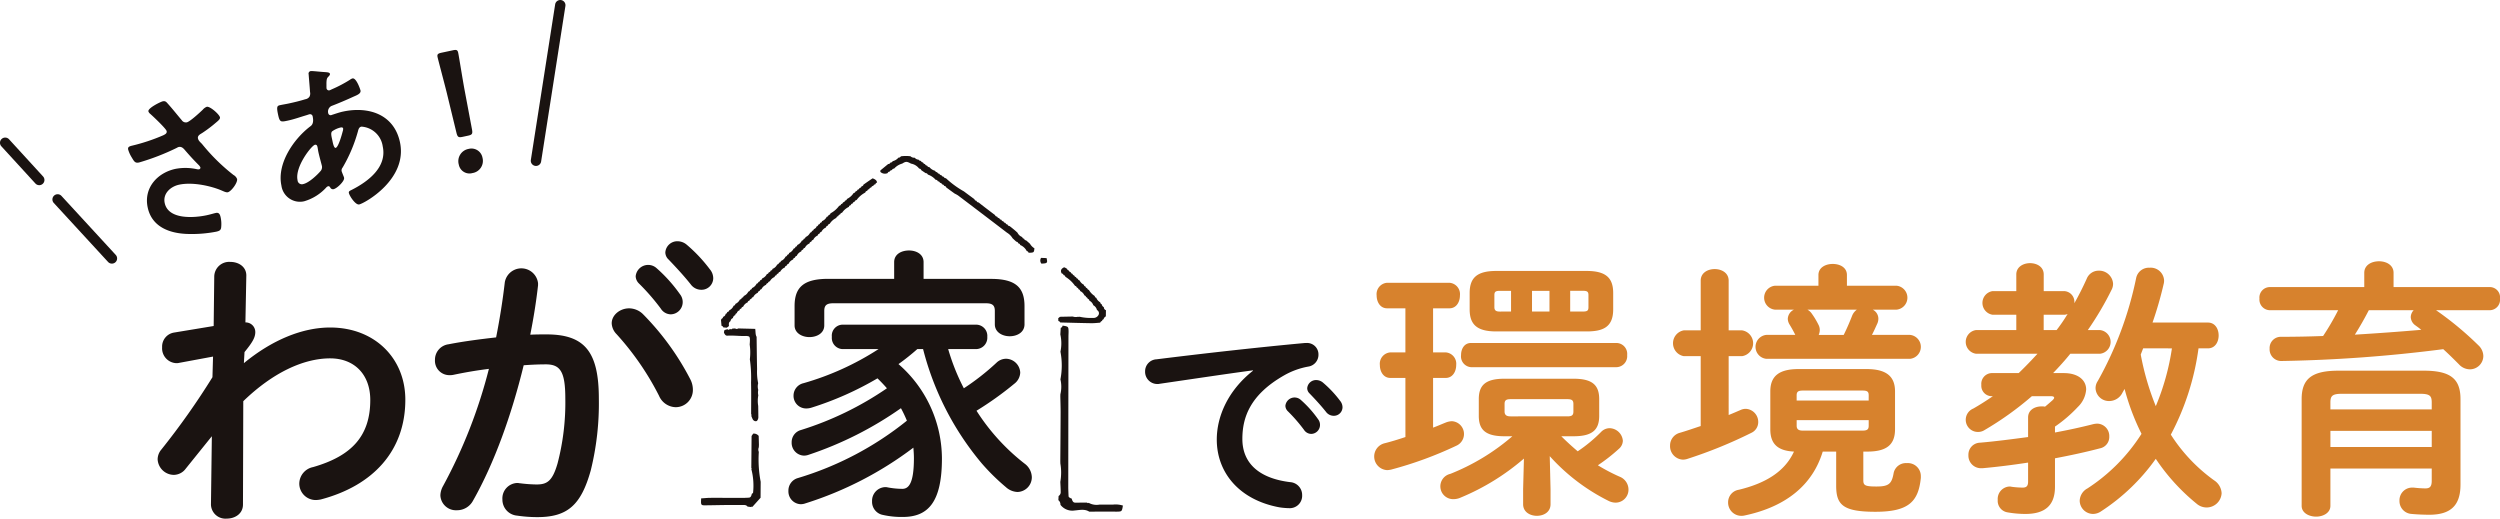
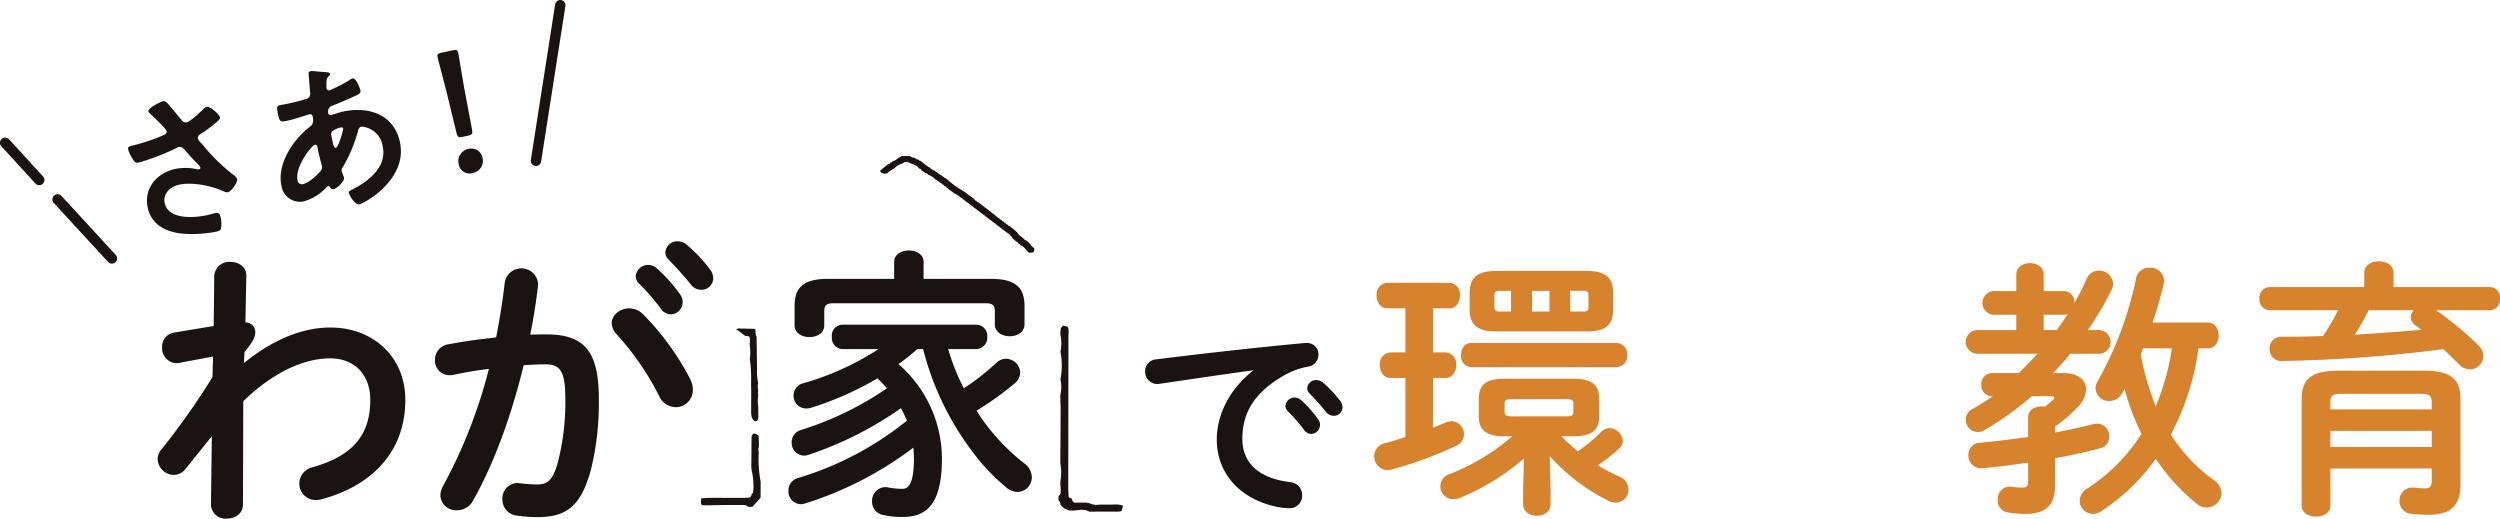
<svg xmlns="http://www.w3.org/2000/svg" width="520.607" height="107.997" viewBox="0 0 520.607 107.997">
  <g transform="translate(-701.823 -71.984)">
    <g transform="translate(847.784 104.462)">
      <path d="M906.682,140.366a8.4,8.4,0,0,0-.024-3.6q.044-.694.087-1.389l-.043.059a.684.684,0,0,0,.448-.544l-.04.038c1.19.182,1.233.212,1.262,1.105.013.4-.021.8-.021,1.193q-.024,15.638-.041,31.276c0,.635.039,1.271.06,1.9.01.3.233.353.419.445l.087.1.114-.056c.154.415.243.908.777.908.819,0,1.638-.01,2.458-.016a.2.2,0,0,0,.327.046,3.352,3.352,0,0,0,2.279.373c3.419.016-.6,0,2.815,0a4.962,4.962,0,0,1,2.111.229l-.066-.06c-.161,1.12-.235,1.253-.857,1.289-.5.029-.992,0-1.488,0-4.037,0-.635.008-4.672.012l.015.009c-.978-.624-2.044-.328-3.052-.251a3.11,3.11,0,0,1-2.967-1.2l.014.024a1.166,1.166,0,0,0-.445-.98l.01.024.049-.9-.026.035a.959.959,0,0,0,.461-.93c0-.676-.05-1.354-.078-2.03a11.145,11.145,0,0,0,.008-3.835l-.011-.482c.025-3.38.056-6.761.068-10.142,0-1.1-.04-2.2-.063-3.294l.01-.482a6.646,6.646,0,0,0,.012-3.106A15.2,15.2,0,0,0,906.682,140.366Z" transform="translate(-831.813 -99.606)" fill="#1a1311" />
-       <path d="M872.648,106.515l.073-.009c.489.186.88.426.876.9l.052-.045a.5.5,0,0,0-.4.407l.032-.024a.48.48,0,0,0-.467.351l.032-.025a.481.481,0,0,0-.462.357l.031-.025a.456.456,0,0,0-.442.366l.025-.02c-.257.041-.4.163-.427.361l.011-.009c-.25.038-.387.154-.415.348l0,0a5.178,5.178,0,0,0-1.84,1.594l.039-.031a.479.479,0,0,0-.434.385l.035-.029a.46.46,0,0,0-.43.377l.023-.022c-.256.043-.392.167-.416.366l.005-.005q-.367.06-.4.348l-.013.012a3.431,3.431,0,0,0-1.427,1.24l.036-.028a.478.478,0,0,0-.432.383l.035-.029a.458.458,0,0,0-.427.382l.025-.023c-.255.045-.389.17-.414.369l0,0a3.3,3.3,0,0,0-1.41,1.266l.036-.028a.463.463,0,0,0-.412.4l.031-.028c-.258.051-.383.184-.4.383l.005-.005a1.886,1.886,0,0,0-.976.942l.038-.03a.463.463,0,0,0-.413.4l.03-.027c-.258.051-.382.183-.4.383l0,0a1.838,1.838,0,0,0-.964.949l.037-.031a.456.456,0,0,0-.412.393l.026-.023c-.256.047-.385.175-.4.374h0a1.828,1.828,0,0,0-.978.936l.037-.03a.458.458,0,0,0-.41.4l.029-.025c-.257.049-.384.179-.4.379l0,0a1.757,1.757,0,0,0-.953.956l.036-.031a.438.438,0,0,0-.4.394l.016-.015c-.247.047-.375.169-.388.365l-.012.013a1.79,1.79,0,0,0-.962.936l.035-.03a.435.435,0,0,0-.4.388l.013-.013c-.246.046-.374.168-.386.362l-.014.015a1.943,1.943,0,0,0-.988.916l.038-.029a.462.462,0,0,0-.423.387l.029-.026c-.258.049-.387.178-.41.377l.009-.009q-.367.066-.388.356l-.016.016a1.9,1.9,0,0,0-.984.918l.038-.03a.46.46,0,0,0-.423.386l.028-.025c-.257.047-.388.176-.411.375l.005-.005a1.849,1.849,0,0,0-.986.933l.036-.028a.467.467,0,0,0-.411.4l.032-.029c-.259.052-.383.187-.4.386l.008-.009a1.925,1.925,0,0,0-.984.936l.034-.027a.477.477,0,0,0-.417.392l.035-.029a.45.45,0,0,0-.417.385l.022-.019c-.252.046-.384.17-.4.368l0,0a1.774,1.774,0,0,0-.962.944l.036-.03a.441.441,0,0,0-.406.392l.018-.017q-.374.073-.383.37l-.013.014a.728.728,0,0,0-.543.6l.036-.033c-.258.064-.36.208-.354.408l0,.006a.717.717,0,0,0-.5.632l.021-.024a.748.748,0,0,0-.521.65l.033-.022c-.5.274-.361.679-.368,1.055l.019-.021-.468.354-.752-.066.053.035a.547.547,0,0,0-.441-.382l.05.046q-.057-.637-.114-1.275l.1-.073-.059-.093a.581.581,0,0,0,.413-.478l-.016.016a.72.72,0,0,0,.536-.634l-.042.037a.456.456,0,0,0,.379-.411l-.019.016c.248-.043.4-.155.421-.357l0,0a1.753,1.753,0,0,0,.924-.974l-.03.028c.253-.054.373-.188.386-.386l0,0a1.949,1.949,0,0,0,.965-.944l-.039.031a.46.46,0,0,0,.425-.386l-.028.025c.257-.047.387-.176.409-.374l0,0a1.845,1.845,0,0,0,.98-.937l-.039.031a.467.467,0,0,0,.413-.4l-.031.027c.258-.05.386-.181.408-.381l-.006.008a1.873,1.873,0,0,0,.984-.938l-.039.03a.47.47,0,0,0,.414-.4l-.033.029a.444.444,0,0,0,.413-.383l-.015.014c.248-.044.381-.165.4-.36l.009-.009a1.862,1.862,0,0,0,.988-.923l-.04.032a.473.473,0,0,0,.425-.39l-.032.028a.442.442,0,0,0,.418-.379l-.015.014c.248-.043.382-.164.4-.359l.008-.008a1.8,1.8,0,0,0,.98-.93l-.039.032a.461.461,0,0,0,.415-.394l-.028.025c.256-.047.386-.176.41-.373l0,0a1.78,1.78,0,0,0,.983-.937l-.038.031a.456.456,0,0,0,.4-.4l-.028.026c.255-.052.378-.183.392-.382l0,0a1.884,1.884,0,0,0,.962-.947l-.038.032a.443.443,0,0,0,.408-.393l-.019.018c.25-.047.377-.173.389-.369l.01-.011a1.876,1.876,0,0,0,.961-.938l-.037.03a.443.443,0,0,0,.414-.386l-.018.017c.249-.047.379-.17.393-.367l.009-.01a1.813,1.813,0,0,0,.963-.939l-.037.031a.44.44,0,0,0,.408-.389l-.017.016c.248-.047.378-.17.389-.367l.011-.012a.793.793,0,0,0,.581-.576l-.041.032a.464.464,0,0,0,.4-.4l-.031.028c.257-.051.384-.182.407-.381l-.009.008c.245-.043.376-.16.393-.354l.014-.014a1.831,1.831,0,0,0,.985-.92l-.039.031a.464.464,0,0,0,.421-.389l-.029.025c.257-.046.391-.174.417-.372l-.007.006a5.27,5.27,0,0,0,1.838-1.6l-.038.029a.487.487,0,0,0,.432-.386l-.037.031a.471.471,0,0,0,.432-.381l-.029.024c.258-.043.4-.167.432-.367l-.017.014c.252-.039.391-.159.417-.355h0a3.414,3.414,0,0,0,1.415-1.262l-.039.03a.49.49,0,0,0,.44-.381l-.038.03a.481.481,0,0,0,.444-.376l-.034.028a.467.467,0,0,0,.442-.37l-.026.022c.258-.04.4-.163.432-.362l-.015.013c.252-.039.389-.157.417-.353h0Q871.7,107.155,872.648,106.515Z" transform="translate(-836.93 -101.835)" fill="#1a1311" />
-       <path d="M910.4,133.955l.115.073.12-.07a10.439,10.439,0,0,0,2.8.251,1.174,1.174,0,0,0,1.11-.5.758.758,0,0,0-.265-1.146l.013.018a1.528,1.528,0,0,0-.779-1.018l.017.02a1.608,1.608,0,0,0-.824-.966l0-.005a.389.389,0,0,0-.358-.369l.019.019a.431.431,0,0,0-.374-.387l.033.031a.462.462,0,0,0-.381-.394l.037.031a1.726,1.726,0,0,0-.889-.926v0a.406.406,0,0,0-.368-.37l.024.023a.434.434,0,0,0-.384-.382l.033.029a.463.463,0,0,0-.393-.385l.038.032a6.7,6.7,0,0,0-2.036-1.921l0,0a.392.392,0,0,0-.376-.34l0,0a.407.407,0,0,0-.384-.345l.013.013c-.318-.552-.182-.985.456-1.285l.154.01.51.3h0a.4.4,0,0,0,.38.344l-.009-.008a.413.413,0,0,0,.387.352l-.017-.015a.428.428,0,0,0,.391.363l-.026-.024a.441.441,0,0,0,.4.373l-.033-.029a.458.458,0,0,0,.406.373l-.024-.022a.419.419,0,0,0,.381.352l.057-.079-.067.073a.417.417,0,0,0,.369.351l-.018-.016a1.927,1.927,0,0,0,.9.915l0,0a.4.4,0,0,0,.36.368l-.019-.021a.429.429,0,0,0,.38.383l-.032-.03a.459.459,0,0,0,.387.389l-.038-.033a3.529,3.529,0,0,0,1.238,1.3l-.017-.018a.437.437,0,0,0,.362.4l-.037-.035a1.8,1.8,0,0,0,.849.973l-.015-.017a.435.435,0,0,0,.338.417l-.041-.037a.835.835,0,0,0,.475.644l-.021-.027a.639.639,0,0,0,.437.654l-.005-.008q-.011.652-.022,1.306l.013-.023a.9.9,0,0,0-.49.63l.04-.036a.44.44,0,0,0-.358.4l.028-.029a.493.493,0,0,0-.407.362L915,135.2c-.632.04-1.266.121-1.9.111-2.162-.033-4.325-.1-6.487-.154l.044.031a.548.548,0,0,0-.442-.343l.038.039-.031-.613-.025.03.422-.349-.04.024,2.672-.055A1.948,1.948,0,0,0,910.4,133.955Z" transform="translate(-831.816 -100.485)" fill="#1a1311" />
-       <path d="M844.025,135.475a.465.465,0,0,0,.606,0c1.1.035,2.486.059,3.586.094l-.035-.053c.111.572.01,1.273.313,1.726l-.015-.058c.031,2.26.049,4.521.1,6.78a11.558,11.558,0,0,0,.226,2.922,2.72,2.72,0,0,0,.017,1.4,2.581,2.581,0,0,0,.011,1.116,6.362,6.362,0,0,0-.019,2.219c.009.727.025,1.454.025,2.181a1.214,1.214,0,0,1-.266.9c-.272.241-.756.02-.926-.355-.095-.209-.181-.43-.272-.647a.4.4,0,0,0-.035-.4c0-2.183.038-4.368-.017-6.547a27.314,27.314,0,0,0-.251-4.855,11.549,11.549,0,0,0-.035-3.068c.027-.458.166-1.554-.162-1.685a1.862,1.862,0,0,0-.743-.095c-1.249.029-2.222-.116-3.471-.079-.448.014-.637.112-.98-.616.059-.681.148-.518.539-.667.421-.159.327.353.719-.137.165.164.326.137.482-.041Z" transform="translate(-836.884 -99.56)" fill="#1a1311" />
+       <path d="M844.025,135.475a.465.465,0,0,0,.606,0c1.1.035,2.486.059,3.586.094l-.035-.053c.111.572.01,1.273.313,1.726l-.015-.058c.031,2.26.049,4.521.1,6.78a11.558,11.558,0,0,0,.226,2.922,2.72,2.72,0,0,0,.017,1.4,2.581,2.581,0,0,0,.011,1.116,6.362,6.362,0,0,0-.019,2.219c.009.727.025,1.454.025,2.181a1.214,1.214,0,0,1-.266.9c-.272.241-.756.02-.926-.355-.095-.209-.181-.43-.272-.647a.4.4,0,0,0-.035-.4c0-2.183.038-4.368-.017-6.547a27.314,27.314,0,0,0-.251-4.855,11.549,11.549,0,0,0-.035-3.068c.027-.458.166-1.554-.162-1.685a1.862,1.862,0,0,0-.743-.095Z" transform="translate(-836.884 -99.56)" fill="#1a1311" />
      <path d="M849.289,158.633a1.188,1.188,0,0,0,0,.956,24.582,24.582,0,0,0,.4,6.286l-.011-.031q-.011,1.662-.023,3.324l.016-.046-1.726,1.924-.132-.076-.114.109-.753-.095.024.032c-.3-.423-.712-.359-1.1-.362q-1.687-.016-3.375,0c-1.456.015-2.911.051-4.367.066-.893.01-.942-.085-.835-1.5l-.054.06c.662-.042,1.326-.118,1.989-.12,2.131-.01,4.264.012,6.395.013.533,0,1.066-.019,1.6-.051.412-.024.519-.41.61-.8l-.03.035c.1-.094.29-.183.293-.281a13.725,13.725,0,0,0-.354-4.872l.071-.132-.086-.119.058-6.69-.038.07.385-.564-.017.017a1.289,1.289,0,0,1,1.164.5l-.016-.037q.026.95.052,1.9C849.3,158.312,849.3,158.473,849.289,158.633Z" transform="translate(-837.233 -97.966)" fill="#1a1311" />
      <path d="M901.43,119.063c.025.192.156.312.4.349.028.192.162.311.41.347a35.969,35.969,0,0,1,.8.7,2.592,2.592,0,0,0,.924.944c-.09.9-.09.9-1.209.934a.456.456,0,0,0-.388-.355A2.652,2.652,0,0,0,901,120.717c-.03-.191-.165-.307-.411-.345-.027-.191-.156-.312-.4-.351a31.632,31.632,0,0,1-.779-.718,3.364,3.364,0,0,0-1.166-1.157q-5.08-3.889-10.191-7.755a5.552,5.552,0,0,0-.686-.377,205.59,205.59,0,0,1-.88-.634,51.6,51.6,0,0,0-.881-.646.442.442,0,0,0-.441-.322c-.045-.191-.2-.3-.441-.322-.043-.191-.191-.3-.44-.324-.044-.192-.2-.3-.444-.32-.047-.192-.2-.3-.451-.315a3.757,3.757,0,0,0-1.621-1.081.466.466,0,0,0-.457-.3,46.333,46.333,0,0,1-.916-.619.445.445,0,0,0-.438-.326,2.66,2.66,0,0,0-1.681-1.031c-.9-.483-1.082-.484-1.846-.008a3.449,3.449,0,0,0-1.673,1.038c-.249.019-.4.121-.454.313-.246.023-.4.121-.455.312a.45.45,0,0,0-.448.313,1.362,1.362,0,0,1-1.563-.3.139.139,0,0,0,.019-.23l1.657-1.361a.453.453,0,0,0,.464-.305.482.482,0,0,0,.476-.29,2.174,2.174,0,0,0,1.2-.739.5.5,0,0,0,.5-.269,8.1,8.1,0,0,1,2-.013,1.109,1.109,0,0,0,.89.3l-.005,0a1.072,1.072,0,0,0,.823.408l-.045-.028a.58.58,0,0,0,.534.287l-.019-.013a.467.467,0,0,0,.452.338l-.012-.01a.452.452,0,0,0,.438.348l-.018-.014c.038.2.187.316.45.343l-.017-.012a.444.444,0,0,0,.464.313l.006,0a2.191,2.191,0,0,0,1.19.767l-.02-.016a.482.482,0,0,0,.466.313l-.025-.018a.512.512,0,0,0,.487.342l-.036-.026a.5.5,0,0,0,.485.334l-.026-.018a.469.469,0,0,0,.471.325l-.01-.006a.444.444,0,0,0,.451.317l.006,0a19.281,19.281,0,0,0,3.752,2.746,88.544,88.544,0,0,0,1.306.97,195.424,195.424,0,0,0,.877.65.441.441,0,0,0,.428.332.435.435,0,0,0,.424.337,189.481,189.481,0,0,0,1.285,1,126.327,126.327,0,0,0,.866.658,74.684,74.684,0,0,0,1.3.985c.045.191.2.3.442.322.045.19.2.294.441.322q.062.285.434.328a.435.435,0,0,0,.432.329q.058.286.429.331c.038.191.179.3.427.333q.058.286.43.331a32.088,32.088,0,0,1,.843.675,13.57,13.57,0,0,1,.793.7A1.8,1.8,0,0,0,901.43,119.063Z" transform="translate(-834.515 -102.175)" fill="#1a1311" />
-       <path d="M902.922,121.853l1.143.046c.246,1.017.167,1.1-1.076,1.152A1.028,1.028,0,0,1,902.922,121.853Z" transform="translate(-832.086 -100.63)" fill="#1a1311" />
    </g>
    <g transform="translate(940.281 143.409)">
      <path d="M945.454,143.982c-5.511.734-12.815,1.837-19.43,2.8a1.743,1.743,0,0,1-.459.045,2.543,2.543,0,0,1-2.571-2.618,2.5,2.5,0,0,1,2.389-2.526c9.554-1.194,21.4-2.526,30.958-3.4h.275a2.373,2.373,0,0,1,2.479,2.434,2.481,2.481,0,0,1-2.113,2.481,15.724,15.724,0,0,0-5.052,1.838c-7.166,4.088-8.681,8.865-8.681,13.228,0,5.1,3.536,8.222,9.967,9a2.675,2.675,0,0,1,2.481,2.709,2.575,2.575,0,0,1-2.71,2.71,14.4,14.4,0,0,1-2.066-.183c-8.36-1.562-13-7.258-13-14.1,0-4.822,2.342-10.243,7.533-14.331Zm6.753,7.4a1.923,1.923,0,0,1,3.214-1.24,22.887,22.887,0,0,1,3.583,4,1.919,1.919,0,0,1,.413,1.24,1.872,1.872,0,0,1-1.837,1.837,1.838,1.838,0,0,1-1.515-.873,33.543,33.543,0,0,0-3.4-3.9A1.637,1.637,0,0,1,952.207,151.377Zm4.546-3.675a1.846,1.846,0,0,1,1.931-1.7,2.205,2.205,0,0,1,1.377.551,23.036,23.036,0,0,1,3.537,3.766,2.138,2.138,0,0,1,.506,1.378,1.8,1.8,0,0,1-1.838,1.745,2,2,0,0,1-1.607-.826c-1.057-1.333-2.343-2.71-3.4-3.813A1.519,1.519,0,0,1,956.753,147.7Z" transform="translate(-922.993 -138.286)" fill="#1a1311" />
    </g>
    <g transform="translate(987.994 126.393)">
      <path d="M973.725,146.654h-3.134c-1.455,0-2.183-1.344-2.183-2.688a2.369,2.369,0,0,1,2.183-2.629h3.134v-9.18h-3.806c-1.455,0-2.183-1.344-2.183-2.687a2.37,2.37,0,0,1,2.183-2.631H982.9a2.37,2.37,0,0,1,2.183,2.631c0,1.343-.728,2.687-2.183,2.687H979.49v9.18h2.632a2.369,2.369,0,0,1,2.182,2.629c0,1.344-.728,2.688-2.182,2.688H979.49v10.354c.9-.335,1.79-.728,2.632-1.063a3.808,3.808,0,0,1,1.287-.279,2.667,2.667,0,0,1,.951,5.093,78.833,78.833,0,0,1-13.6,4.982,4.294,4.294,0,0,1-.839.111,2.839,2.839,0,0,1-.5-5.6c1.343-.335,2.8-.784,4.31-1.288Zm20.6,12.146c-3.974,0-5.317-1.4-5.317-4.254v-3.471c0-2.855,1.344-4.254,5.317-4.254h14.442c3.973,0,5.316,1.4,5.316,4.254v3.471c0,2.855-1.343,4.254-5.316,4.254h-2.576c1.119,1.12,2.239,2.127,3.415,3.134a30.964,30.964,0,0,0,4.87-4.031,2.469,2.469,0,0,1,1.791-.783,2.847,2.847,0,0,1,2.743,2.631,2.319,2.319,0,0,1-.839,1.679,36.522,36.522,0,0,1-4.366,3.414,38.06,38.06,0,0,0,4.477,2.351,2.9,2.9,0,0,1,1.9,2.687,2.7,2.7,0,0,1-2.687,2.743,3.37,3.37,0,0,1-1.511-.391,41,41,0,0,1-12.2-9.292l.167,6.884v3.134c0,1.623-1.4,2.407-2.855,2.407-1.4,0-2.854-.784-2.854-2.407v-3.19l.168-6.325a48.63,48.63,0,0,1-13.154,8.116,3.655,3.655,0,0,1-1.455.335,2.666,2.666,0,0,1-.728-5.261A45.345,45.345,0,0,0,996,158.8Zm-6.939-14.385a2.251,2.251,0,0,1-2.071-2.518c0-1.288.671-2.519,2.071-2.519h30.336a2.271,2.271,0,0,1,2.183,2.519,2.3,2.3,0,0,1-2.183,2.518Zm5.261-7.444c-3.974,0-5.542-1.4-5.542-4.59v-3.414c0-3.19,1.567-4.59,5.542-4.59h18.806c3.974,0,5.542,1.4,5.542,4.59v3.414c0,3.75-2.183,4.59-5.542,4.59Zm3.078-4.143v-4.31h-2.351c-.9,0-1.119.224-1.119.9v2.518c0,.728.448.9,1.119.9Zm11.753,21.83c.952,0,1.232-.28,1.232-1.007v-1.568c0-.727-.279-1.007-1.232-1.007H995.61c-.951,0-1.232.28-1.232,1.007v1.568c0,.783.5,1.007,1.232,1.007Zm-7.387-21.83h3.638v-4.31h-3.638Zm7.948,0h2.686c.9,0,1.12-.223,1.12-.9v-2.518c0-.672-.223-.9-1.12-.9h-2.686Z" transform="translate(-967.232 -122.362)" fill="#d7822d" />
-       <path d="M1036.556,154.484c.839-.335,1.734-.727,2.517-1.063a2.6,2.6,0,0,1,1.065-.224,2.728,2.728,0,0,1,2.574,2.8,2.456,2.456,0,0,1-1.4,2.183,95.362,95.362,0,0,1-13.322,5.429,3.1,3.1,0,0,1-.951.168,2.808,2.808,0,0,1-2.687-2.911,2.734,2.734,0,0,1,2.071-2.687c1.343-.392,2.8-.9,4.31-1.4V142.226h-3.526a2.731,2.731,0,0,1,0-5.373h3.526V126.5c0-1.623,1.456-2.407,2.91-2.407s2.912.784,2.912,2.407v10.354h2.8a2.72,2.72,0,0,1,0,5.373h-2.8Zm28.041,13.6c0,1.063.392,1.287,2.743,1.287,2.573,0,3.19-.56,3.582-2.854a2.614,2.614,0,0,1,2.743-2.016,2.7,2.7,0,0,1,2.91,2.687v.392c-.5,4.926-2.518,7.053-9.459,7.053-6.773,0-8.172-1.455-8.172-5.429V162.1h-2.8c-2.071,6.828-7.5,11.474-16.344,13.321a2.723,2.723,0,0,1-.672.056,2.759,2.759,0,0,1-2.687-2.855,2.629,2.629,0,0,1,2.239-2.575c5.317-1.288,9.515-3.638,11.475-7.948-3.415-.168-4.926-1.623-4.926-4.646v-7.892c0-3.246,1.9-4.645,5.877-4.645h14.161c3.973,0,5.933,1.4,5.933,4.645v7.892c0,3.248-1.793,4.646-5.766,4.646h-.839Zm-18.415-35.542a2.505,2.505,0,0,1,0-4.982h9.068v-2.238c0-1.567,1.51-2.3,2.966-2.3,1.511,0,2.966.728,2.966,2.3v2.238h10.354a2.505,2.505,0,0,1,0,4.982h-4.981a2.112,2.112,0,0,1,1.176,1.9,2.542,2.542,0,0,1-.224,1.007c-.337.727-.671,1.511-1.118,2.35h7.947a2.505,2.505,0,0,1,0,4.982H1044.39a2.505,2.505,0,0,1,0-4.982h6.045c-.393-.783-.671-1.287-1.176-2.127a2.409,2.409,0,0,1-.392-1.231,2.221,2.221,0,0,1,1.288-1.9Zm19.535,17.855c0-.728-.224-1.007-1.288-1.007H1052c-1.007,0-1.288.279-1.288,1.007v1.063h15Zm-1.288,7.332c1.007,0,1.288-.28,1.288-1.007v-1.176h-15v1.176c0,.839.561,1.007,1.288,1.007Zm-11.474-25.187a2.641,2.641,0,0,1,.839.728,16.267,16.267,0,0,1,1.456,2.406,2.28,2.28,0,0,1,.278,1.176,2.625,2.625,0,0,1-.223.951h5.205c.728-1.455,1.288-2.8,1.792-4.086a2.866,2.866,0,0,1,.951-1.176Z" transform="translate(-962.745 -122.468)" fill="#d7822d" />
      <path d="M1109.428,136.809a2.481,2.481,0,0,1,0,4.926h-6.212c-1.12,1.4-2.35,2.743-3.582,4.031h2.238c2.967,0,4.646,1.455,4.646,3.414a5.587,5.587,0,0,1-1.734,3.638,28.507,28.507,0,0,1-4.759,4.086v1.232c2.688-.5,5.317-1.063,7.949-1.735a4.37,4.37,0,0,1,.839-.112,2.579,2.579,0,0,1,2.519,2.688,2.414,2.414,0,0,1-1.96,2.462c-2.966.783-6.1,1.455-9.347,2.071v5.933c0,3.973-2.183,5.653-6.157,5.653a21.763,21.763,0,0,1-3.749-.335,2.425,2.425,0,0,1-2.015-2.575,2.587,2.587,0,0,1,2.406-2.8,1.547,1.547,0,0,1,.5.056,17.675,17.675,0,0,0,2.295.168c.728,0,1.12-.28,1.12-1.232V164.4c-3.246.5-6.437.9-9.515,1.176h-.281a2.615,2.615,0,0,1-2.63-2.743,2.483,2.483,0,0,1,2.407-2.575c3.246-.279,6.66-.727,10.019-1.176V155c0-1.567,1.4-2.3,2.8-2.3a3.184,3.184,0,0,1,.727.056c.56-.448,1.063-.9,1.568-1.343.223-.224.334-.392.334-.5q0-.337-.671-.337h-3.973a65.591,65.591,0,0,1-9.851,7.053,2.47,2.47,0,0,1-1.343.392,2.53,2.53,0,0,1-1.008-4.869c1.287-.728,2.687-1.623,4.085-2.576h-.279a2.175,2.175,0,0,1-2.127-2.35,2.242,2.242,0,0,1,2.127-2.462h5.654c1.343-1.288,2.629-2.632,3.917-4.031H1083.57a2.489,2.489,0,0,1,0-4.926h8.4v-3.19h-4.927a2.49,2.49,0,0,1,0-4.926h4.927v-3.47c0-1.567,1.454-2.35,2.854-2.35,1.455,0,2.855.783,2.855,2.35v3.47h4.2a2.235,2.235,0,0,1,2.184,2.407v.111c.951-1.678,1.79-3.358,2.573-5.093a2.66,2.66,0,0,1,2.519-1.679,2.9,2.9,0,0,1,2.966,2.687,2.6,2.6,0,0,1-.279,1.232,65.4,65.4,0,0,1-4.982,8.452Zm-9.066,0a35.546,35.546,0,0,0,2.294-3.358,1.8,1.8,0,0,1-.784.167h-4.2v3.19Zm29.552,3.806a53.623,53.623,0,0,1-5.765,17.966,34.774,34.774,0,0,0,9.011,9.516,3.381,3.381,0,0,1,1.567,2.686,3.136,3.136,0,0,1-3.134,2.967,3.207,3.207,0,0,1-2.071-.784,42.2,42.2,0,0,1-8.507-9.347,42.105,42.105,0,0,1-11.363,10.914,2.993,2.993,0,0,1-1.678.56,2.794,2.794,0,0,1-2.8-2.742,3.017,3.017,0,0,1,1.623-2.576,37.561,37.561,0,0,0,11.249-11.361,48.511,48.511,0,0,1-3.526-9.348l-.448.784a3.09,3.09,0,0,1-2.743,1.735,2.789,2.789,0,0,1-2.855-2.631,2.634,2.634,0,0,1,.448-1.512,74.42,74.42,0,0,0,8-21.437,2.7,2.7,0,0,1,2.8-2.183,2.794,2.794,0,0,1,3.023,2.632,2.519,2.519,0,0,1-.056.616,76.887,76.887,0,0,1-2.351,8.171h11.531c1.511,0,2.238,1.343,2.238,2.687s-.727,2.687-2.238,2.687Zm-11.53,0-.5,1.288a54.87,54.87,0,0,0,3.134,10.746,49.953,49.953,0,0,0,3.358-12.033Z" transform="translate(-958.261 -122.48)" fill="#d7822d" />
      <path d="M1159.977,124.916c0-1.624,1.512-2.407,3.079-2.407,1.511,0,3.022.783,3.022,2.407v2.966h20.149a2.145,2.145,0,0,1,2.015,2.407,2.174,2.174,0,0,1-2.015,2.406h-11.305a67.638,67.638,0,0,1,8.843,7.332,3.127,3.127,0,0,1,1.007,2.239,2.8,2.8,0,0,1-2.8,2.743,3.109,3.109,0,0,1-2.3-1.063c-.951-.952-2.071-2.071-3.246-3.134a300.509,300.509,0,0,1-33.639,2.462,2.419,2.419,0,0,1-2.519-2.574,2.329,2.329,0,0,1,2.406-2.462c2.855,0,5.822-.056,8.732-.168a51.884,51.884,0,0,0,3.134-5.373H1140.22a2.217,2.217,0,0,1-2.071-2.406,2.186,2.186,0,0,1,2.071-2.407h19.757Zm12.37,20.373c5.654,0,7.668,1.735,7.668,5.933v17.8c0,4.31-2.015,6.269-6.493,6.269-1.063,0-2.518-.056-3.694-.168a2.678,2.678,0,0,1-2.518-2.742,2.636,2.636,0,0,1,2.574-2.743h.391a20.922,20.922,0,0,0,2.462.167c.841,0,1.289-.335,1.289-1.567v-2.574h-21.1v7.78c0,1.456-1.511,2.24-2.967,2.24-1.511,0-3.022-.784-3.022-2.24v-22.22c0-4.2,2.071-5.933,7.668-5.933Zm-16.959,4.814c-2.015,0-2.462.392-2.462,1.791v1.455h21.1v-1.455c0-1.4-.448-1.791-2.463-1.791Zm18.639,7.725h-21.1v3.359h21.1Zm-13.1-25.131c-.9,1.734-1.848,3.415-2.911,5.093,4.645-.279,9.236-.616,13.825-1.007-.391-.335-.783-.616-1.176-.9a2.212,2.212,0,0,1-1.006-1.735,2.132,2.132,0,0,1,.615-1.455Z" transform="translate(-953.807 -122.509)" fill="#d7822d" />
    </g>
    <g transform="translate(734.643 122.224)">
      <path d="M750.3,143.716c5.988-4.928,12.287-7.423,17.963-7.423,9.293,0,15.656,6.424,15.656,15.032,0,10.666-6.737,17.9-17.59,20.771a6.189,6.189,0,0,1-1,.124,3.431,3.431,0,0,1-3.493-3.43,3.555,3.555,0,0,1,2.869-3.431c8.047-2.308,11.914-6.486,11.914-13.972,0-5.3-3.3-8.67-8.358-8.67-5.551,0-11.975,2.994-18.088,8.92l-.063,21.519c0,1.933-1.685,2.931-3.368,2.931a3.018,3.018,0,0,1-3.3-2.931l.185-14.222-5.426,6.737a3.129,3.129,0,0,1-2.494,1.31,3.414,3.414,0,0,1-3.368-3.243,3.184,3.184,0,0,1,.747-2,153.649,153.649,0,0,0,10.667-15.094l.124-4.3-7.047,1.309a2.343,2.343,0,0,1-.624.063,3.092,3.092,0,0,1-2.932-3.306,2.953,2.953,0,0,1,2.433-3.057l8.3-1.372.124-10.417a3.107,3.107,0,0,1,3.368-2.931c1.685,0,3.368,1,3.307,2.931l-.188,9.668a2.005,2.005,0,0,1,2.058,2c0,1.123-.561,2.121-2.246,4.179Z" transform="translate(-732.332 -118.331)" fill="#1a1311" />
      <path d="M793.81,172.659a3.767,3.767,0,0,1-3.368,2,3.242,3.242,0,0,1-3.431-3.119,4.2,4.2,0,0,1,.562-1.933,105.227,105.227,0,0,0,9.543-24.388c-2.557.312-5.052.749-7.421,1.247a3.554,3.554,0,0,1-.811.063,3,3,0,0,1-3-3.181A3.234,3.234,0,0,1,788.7,140.1c3.181-.624,6.611-1.061,9.917-1.436.749-3.8,1.373-7.672,1.809-11.477a3.5,3.5,0,0,1,6.924.188v.437c-.375,3.368-.936,6.861-1.622,10.292,1.247-.063,2.37-.063,3.368-.063,7.983,0,10.915,3.617,10.915,13.41a58.058,58.058,0,0,1-1.685,14.908c-2,7.173-4.8,9.731-11.1,9.731a28.826,28.826,0,0,1-4.242-.312,3.339,3.339,0,0,1-3.056-3.368,3.21,3.21,0,0,1,3.181-3.431c.124,0,.312.063.5.063a29.512,29.512,0,0,0,3.432.249c2.182,0,3.3-.686,4.366-4.366a49.953,49.953,0,0,0,1.621-13.535c0-5.614-1.06-7.111-4.054-7.111-1.373,0-2.932.063-4.616.187C801.856,154.758,798.238,164.863,793.81,172.659Zm45.283-25.2a4.757,4.757,0,0,1,.5,2.122,3.578,3.578,0,0,1-3.617,3.617,3.884,3.884,0,0,1-3.431-2.371,58.084,58.084,0,0,0-8.857-12.849,3.428,3.428,0,0,1-1-2.246c0-1.746,1.747-3.118,3.618-3.118a4.17,4.17,0,0,1,2.869,1.185A55.449,55.449,0,0,1,839.093,147.46Zm-11.414-21.518a2.612,2.612,0,0,1,4.366-1.684,31.068,31.068,0,0,1,4.865,5.426,2.6,2.6,0,0,1,.561,1.684,2.543,2.543,0,0,1-2.494,2.495,2.5,2.5,0,0,1-2.059-1.184,45.326,45.326,0,0,0-4.616-5.3A2.222,2.222,0,0,1,827.679,125.941Zm6.176-4.989a2.505,2.505,0,0,1,2.62-2.308,2.992,2.992,0,0,1,1.87.749,31.23,31.23,0,0,1,4.8,5.114,2.9,2.9,0,0,1,.687,1.871,2.437,2.437,0,0,1-2.5,2.37,2.712,2.712,0,0,1-2.183-1.123c-1.435-1.809-3.181-3.68-4.615-5.177A2.059,2.059,0,0,1,833.854,120.952Z" transform="translate(-728.125 -118.644)" fill="#1a1311" />
    </g>
    <g transform="translate(865.996 124.14)">
      <path d="M880.982,140.95a48.245,48.245,0,0,1-3.935,3.135,26.133,26.133,0,0,1,9.048,19.643c0,9.171-2.922,12.188-8.148,12.188a17.613,17.613,0,0,1-4.1-.413,2.777,2.777,0,0,1-2.3-2.841,2.839,2.839,0,0,1,2.7-2.957,1.847,1.847,0,0,1,.562.058,16.992,16.992,0,0,0,3.035.3c1.349,0,2.417-1.183,2.417-6.39,0-.768-.057-1.479-.113-2.188a73.944,73.944,0,0,1-22.48,11.6,3.007,3.007,0,0,1-.956.177,2.663,2.663,0,0,1-2.585-2.781,2.7,2.7,0,0,1,1.967-2.663,66.655,66.655,0,0,0,22.706-11.95,27.348,27.348,0,0,0-1.237-2.6,74.062,74.062,0,0,1-19.221,9.7,2.971,2.971,0,0,1-.956.178,2.664,2.664,0,0,1-2.584-2.781,2.609,2.609,0,0,1,1.91-2.544,66.657,66.657,0,0,0,17.929-8.7c-.619-.71-1.293-1.42-1.967-2.071a65.922,65.922,0,0,1-13.714,6.094,3.639,3.639,0,0,1-1.068.178,2.625,2.625,0,0,1-2.7-2.663,2.665,2.665,0,0,1,2.081-2.6,57.911,57.911,0,0,0,15.623-7.1h-7.53a2.32,2.32,0,0,1-2.193-2.544,2.288,2.288,0,0,1,2.193-2.543h27.876a2.339,2.339,0,0,1,2.3,2.543,2.371,2.371,0,0,1-2.3,2.544h-5.846a44.569,44.569,0,0,0,3.26,8.165,49.924,49.924,0,0,0,6.8-5.325,2.9,2.9,0,0,1,2.022-.828,3.019,3.019,0,0,1,2.923,2.9,3.078,3.078,0,0,1-1.236,2.307,68.765,68.765,0,0,1-7.869,5.621,43.6,43.6,0,0,0,10,11,3.624,3.624,0,0,1,1.52,2.84,3.068,3.068,0,0,1-2.979,3.076,3.8,3.8,0,0,1-2.417-1.005,44.663,44.663,0,0,1-5-4.911,60.024,60.024,0,0,1-12.251-23.843Zm-4.834-18.1c0-1.657,1.519-2.426,3.092-2.426,1.518,0,3.034.769,3.034,2.426v3.491h14.05c5.171,0,6.969,1.834,6.969,5.68V135.8c0,1.657-1.516,2.485-3.09,2.485-1.518,0-3.091-.828-3.091-2.485v-2.782c0-1.124-.45-1.6-1.855-1.6h-31.81c-1.405,0-1.855.473-1.855,1.6v3.018c0,1.6-1.516,2.426-3.091,2.426-1.517,0-3.091-.828-3.091-2.426v-4.023c0-3.846,1.8-5.68,6.97-5.68h13.769Z" transform="translate(-854.118 -120.42)" fill="#1a1311" />
    </g>
    <g transform="translate(702.905 73.067)">
      <g transform="translate(25.582 9.324)">
        <path d="M734.85,92.054c1.028,1.136,1.959,2.326,2.957,3.5a1.02,1.02,0,0,0,1.058.451c.648-.138,2.761-2.086,3.321-2.633a2.08,2.08,0,0,1,.833-.605c.682-.146,2.617,1.578,2.749,2.192.08.375-.442.771-.834,1.1a26.961,26.961,0,0,1-2.821,2.134c-.407.264-1.06.547-.928,1.159.108.511.53.813.855,1.171a40.016,40.016,0,0,0,6.54,6.441,1.636,1.636,0,0,1,.749.836c.161.751-1.222,2.613-1.938,2.766-.374.08-.98-.253-1.447-.439-1.918-.8-5.756-1.763-8.687-1.138-1.772.379-3.42,1.835-3,3.812.749,3.509,6.115,3.112,8.737,2.551.785-.166,1.452-.381,1.9-.476.682-.146.884.311,1.015.923a6.472,6.472,0,0,1,.1,2.152c-.077.479-.319.674-1.035.826a26.692,26.692,0,0,1-6.028.468c-3.733-.129-7.372-1.491-8.23-5.51-.865-4.054,1.983-7.228,5.8-8.043a11.048,11.048,0,0,1,4.471.079,1.241,1.241,0,0,0,.4.022.35.35,0,0,0,.31-.386,1.368,1.368,0,0,0-.313-.468c-1-1-1.739-1.8-2.682-2.883-.424-.479-.8-1.075-1.55-.916a2.114,2.114,0,0,0-.42.2,48.451,48.451,0,0,1-7.8,3.02c-.75.16-.978-.077-1.488-.964a6.78,6.78,0,0,1-.795-1.719c-.115-.546.251-.659.687-.787a38.852,38.852,0,0,0,6.655-2.206c.354-.182.773-.379.673-.856-.11-.51-2.878-3.126-3.444-3.611a1.14,1.14,0,0,1-.356-.494c-.144-.682,2.53-2,3.007-2.1S734.566,91.723,734.85,92.054Z" transform="translate(-726.624 -80.935)" fill="#1a1311" />
        <path d="M764.786,85.957c.977.075,1.544.061,1.617.4.044.2-.132.385-.245.516-.386.368-.451.56-.481,1.42.01.212-.009.964.02,1.1a.508.508,0,0,0,.587.41,2.9,2.9,0,0,0,.49-.211,27.572,27.572,0,0,0,3.78-1.983,1.666,1.666,0,0,1,.542-.293c.818-.175,1.643,2.357,1.672,2.493.138.648-.65.959-1.466,1.31-1.263.591-3.289,1.451-4.606,1.946a1.315,1.315,0,0,0-.629,1.56.506.506,0,0,0,.638.327c.069-.015.164-.071.265-.093.668-.214,1.5-.5,2.179-.643,5.281-1.127,10.591.552,11.837,6.38,1.651,7.733-7.367,12.723-8.49,12.963-.75.16-2.011-1.744-2.15-2.391-.08-.375.288-.489.641-.671,3.374-1.718,7.333-4.7,6.415-9a4.792,4.792,0,0,0-4.447-4.144c-.511.109-.621.6-.738,1.048a31.4,31.4,0,0,1-3.176,7.483.906.906,0,0,0-.2.753c.022.1.4,1.055.473,1.218l.036.17c.138.647-1.453,2.2-2.2,2.359a.628.628,0,0,1-.681-.354c-.1-.155-.209-.311-.448-.26a.862.862,0,0,0-.346.216,10,10,0,0,1-4.649,2.917,3.89,3.89,0,0,1-4.724-3.267c-.969-4.531,2.472-9.612,5.93-12.274.182-.147.929-.483.58-2.119a.549.549,0,0,0-.7-.456c-.136.03-.6.2-.736.23-1.239.37-2.462.81-3.723,1.08-1.5.319-1.7.363-2.046-1.237-.365-1.7-.181-1.851.432-1.981.579-.124,1.166-.214,1.779-.344,1.158-.248,2.31-.528,3.446-.879a1.329,1.329,0,0,0,.854-.5,1.374,1.374,0,0,0,.146-.993c-.085-1.228-.2-2.45-.294-3.713a.529.529,0,0,1,.428-.661C762.637,85.739,764.389,85.934,764.786,85.957ZM759.66,108.5a.9.9,0,0,0,1.172.818c1.192-.253,2.913-1.868,3.681-2.78a1.263,1.263,0,0,0,.183-1.144c-.066-.306-.472-1.715-.7-2.771-.073-.341-.113-.689-.178-1s-.192-.565-.533-.492C762.572,101.285,759.07,105.738,759.66,108.5Zm7.2-10.16c-.325.319-.144.993.016,1.743l.087.409c.115.545.324,1.356.631,1.29.579-.124,1.316-2.845,1.472-3.449a1.56,1.56,0,0,0,.089-.589c-.051-.238-.3-.256-.509-.212A4.982,4.982,0,0,0,766.86,98.339Z" transform="translate(-724.362 -81.392)" fill="#1a1311" />
        <path d="M791.608,99.8c-.851.182-1.058.049-1.275-.8l-2.078-8.569c-.506-2.03-1.718-6.545-1.865-7.226-.123-.579.052-.759.8-.92l2.386-.509c.75-.16.983-.067,1.107.511.146.682.882,5.3,1.294,7.563l1.592,8.459c.148.86.014,1.066-.837,1.248Zm4.136,4.354a2.568,2.568,0,0,1-2.1,3.191,2.26,2.26,0,0,1-2.831-1.746,2.6,2.6,0,0,1,2.041-3.286A2.332,2.332,0,0,1,795.744,104.156Z" transform="translate(-721.932 -81.711)" fill="#1a1311" />
      </g>
      <path d="M11.3,13.363a1.079,1.079,0,0,1-.8-.35L-.8.733A1.082,1.082,0,0,1-.733-.8,1.082,1.082,0,0,1,.8-.733l11.3,12.28a1.082,1.082,0,0,1-.8,1.815Z" transform="translate(10.92 40.451)" fill="#1a1311" />
      <path d="M0,33.472a1.091,1.091,0,0,1-.168-.013,1.082,1.082,0,0,1-.9-1.236L3.993-.167a1.082,1.082,0,0,1,1.236-.9,1.082,1.082,0,0,1,.9,1.236L1.069,32.557A1.083,1.083,0,0,1,0,33.472Z" transform="translate(110.532)" fill="#1a1311" />
      <path d="M7.091,8.829a1.079,1.079,0,0,1-.8-.352L-.8.731A1.082,1.082,0,0,1-.731-.8,1.082,1.082,0,0,1,.8-.731L7.889,7.016a1.082,1.082,0,0,1-.8,1.813Z" transform="translate(0 28.65)" fill="#1a1311" />
    </g>
  </g>
</svg>